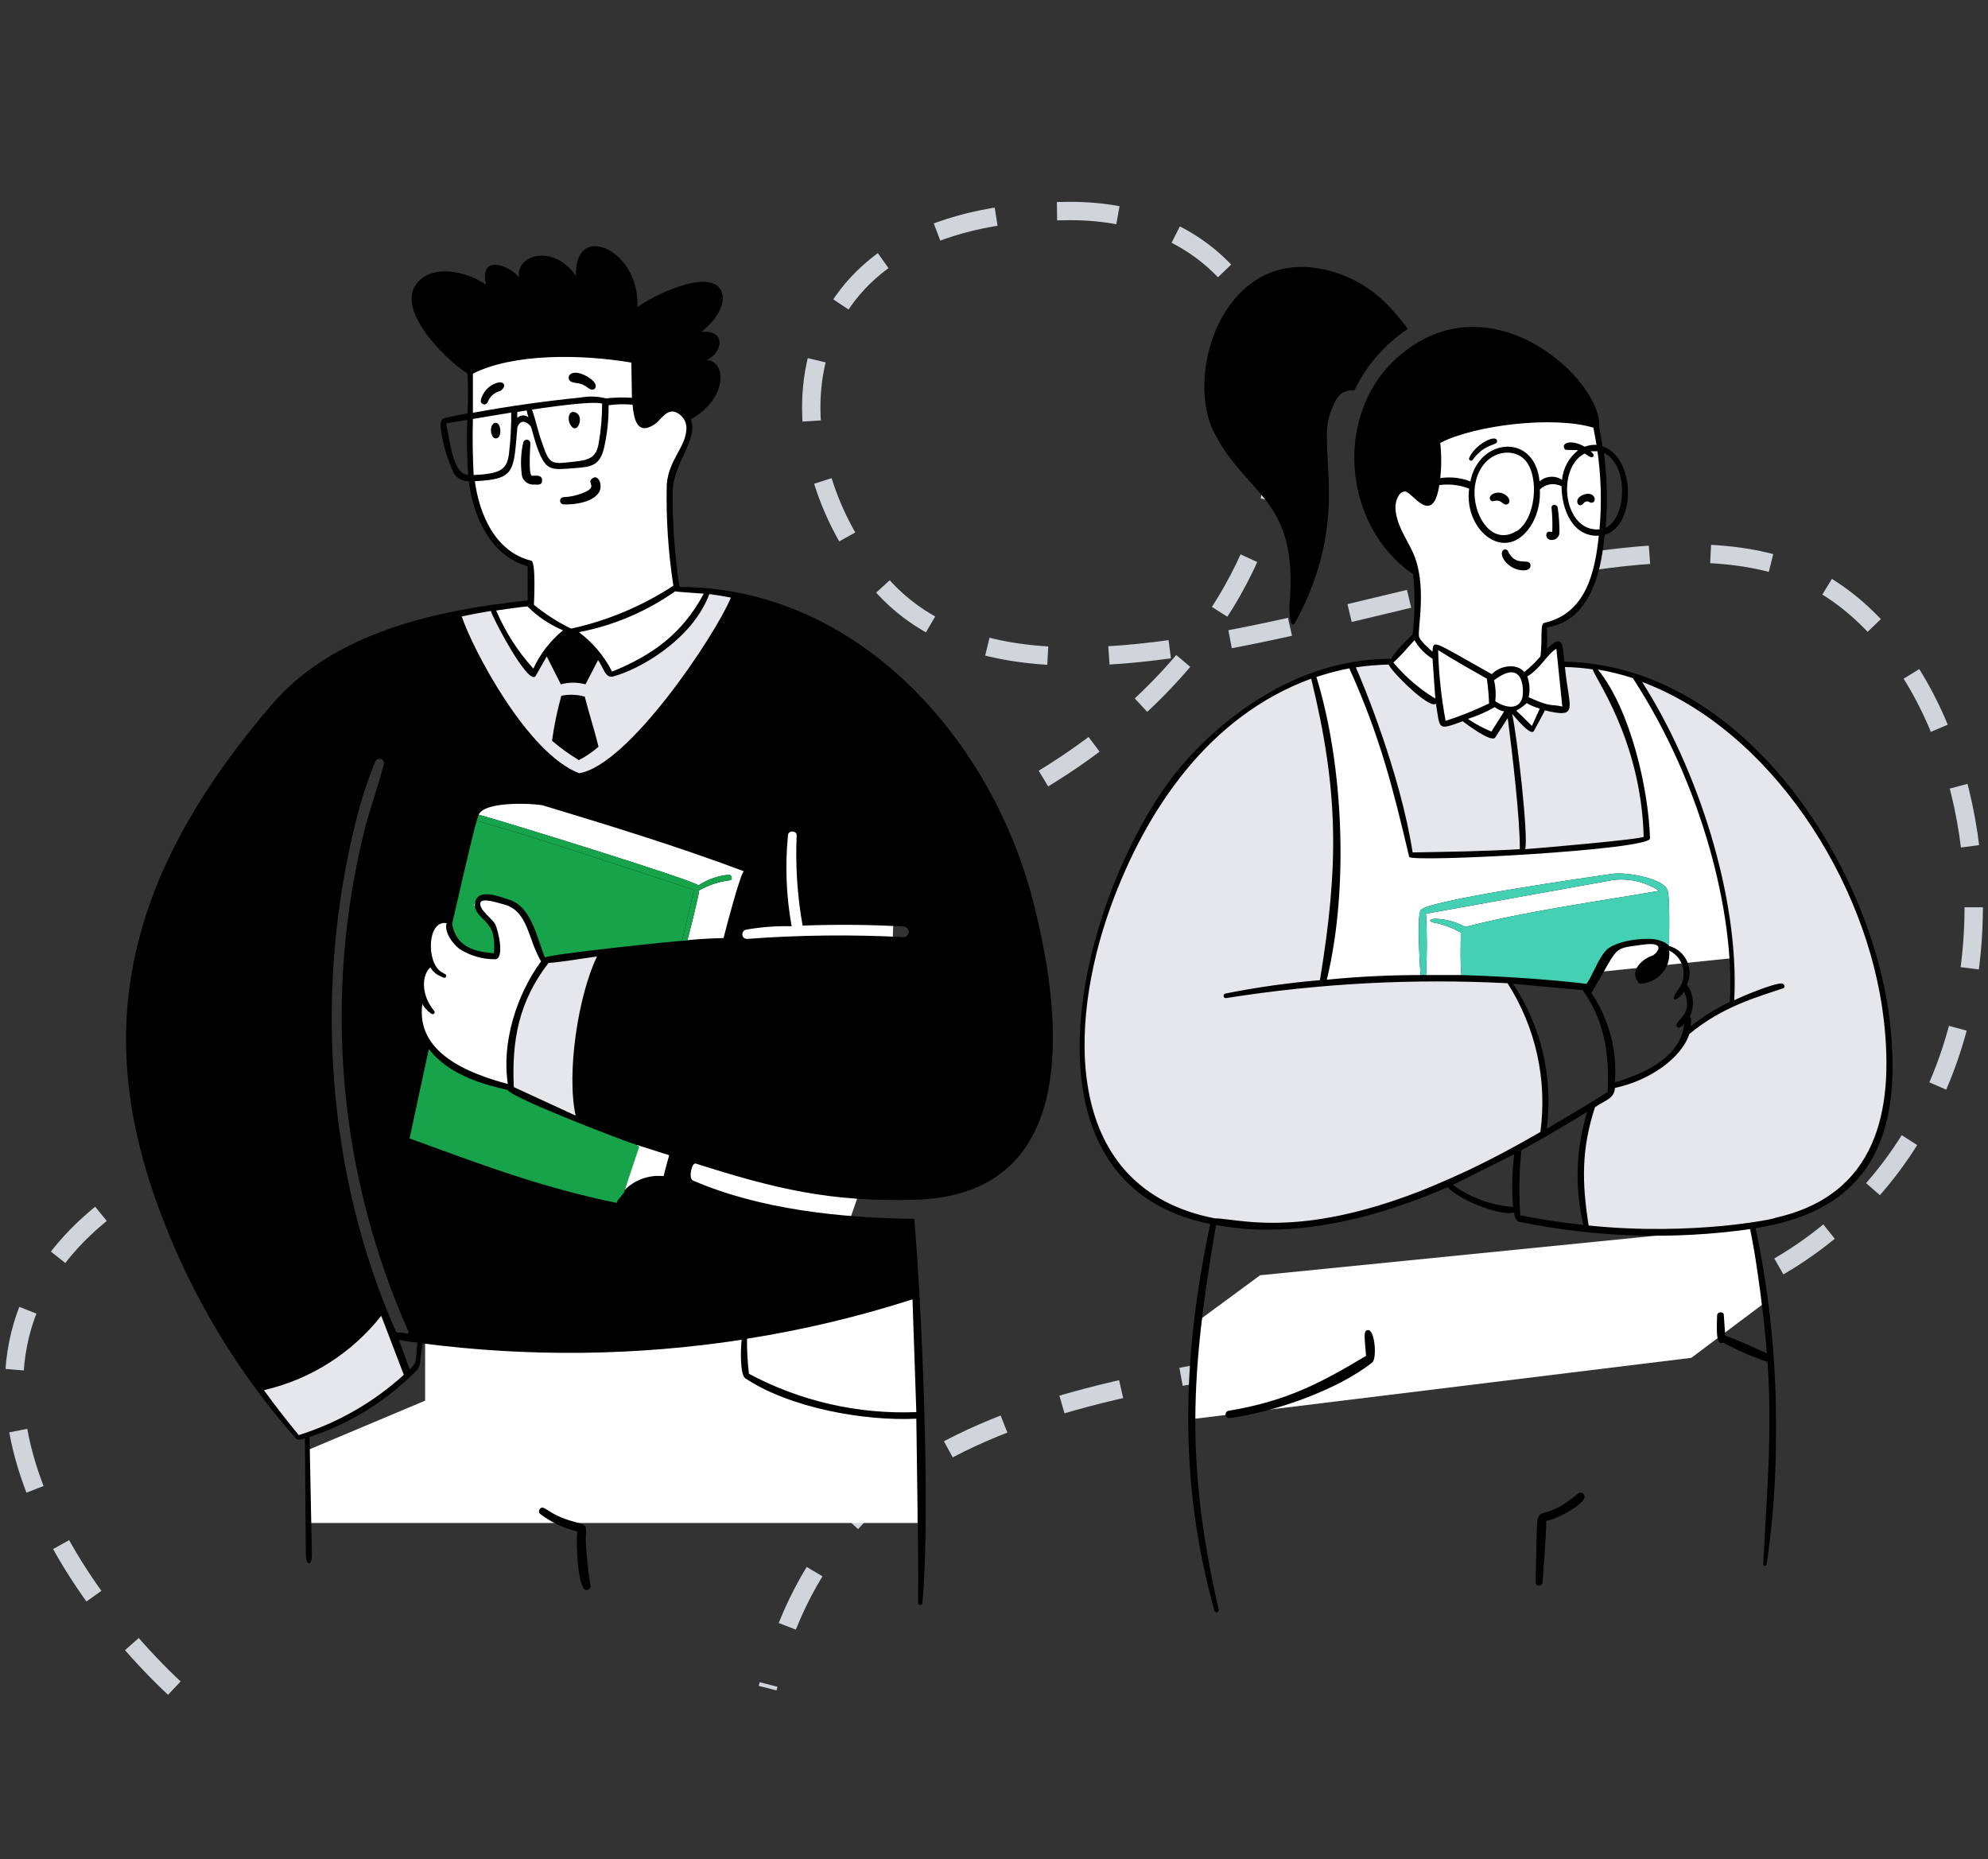
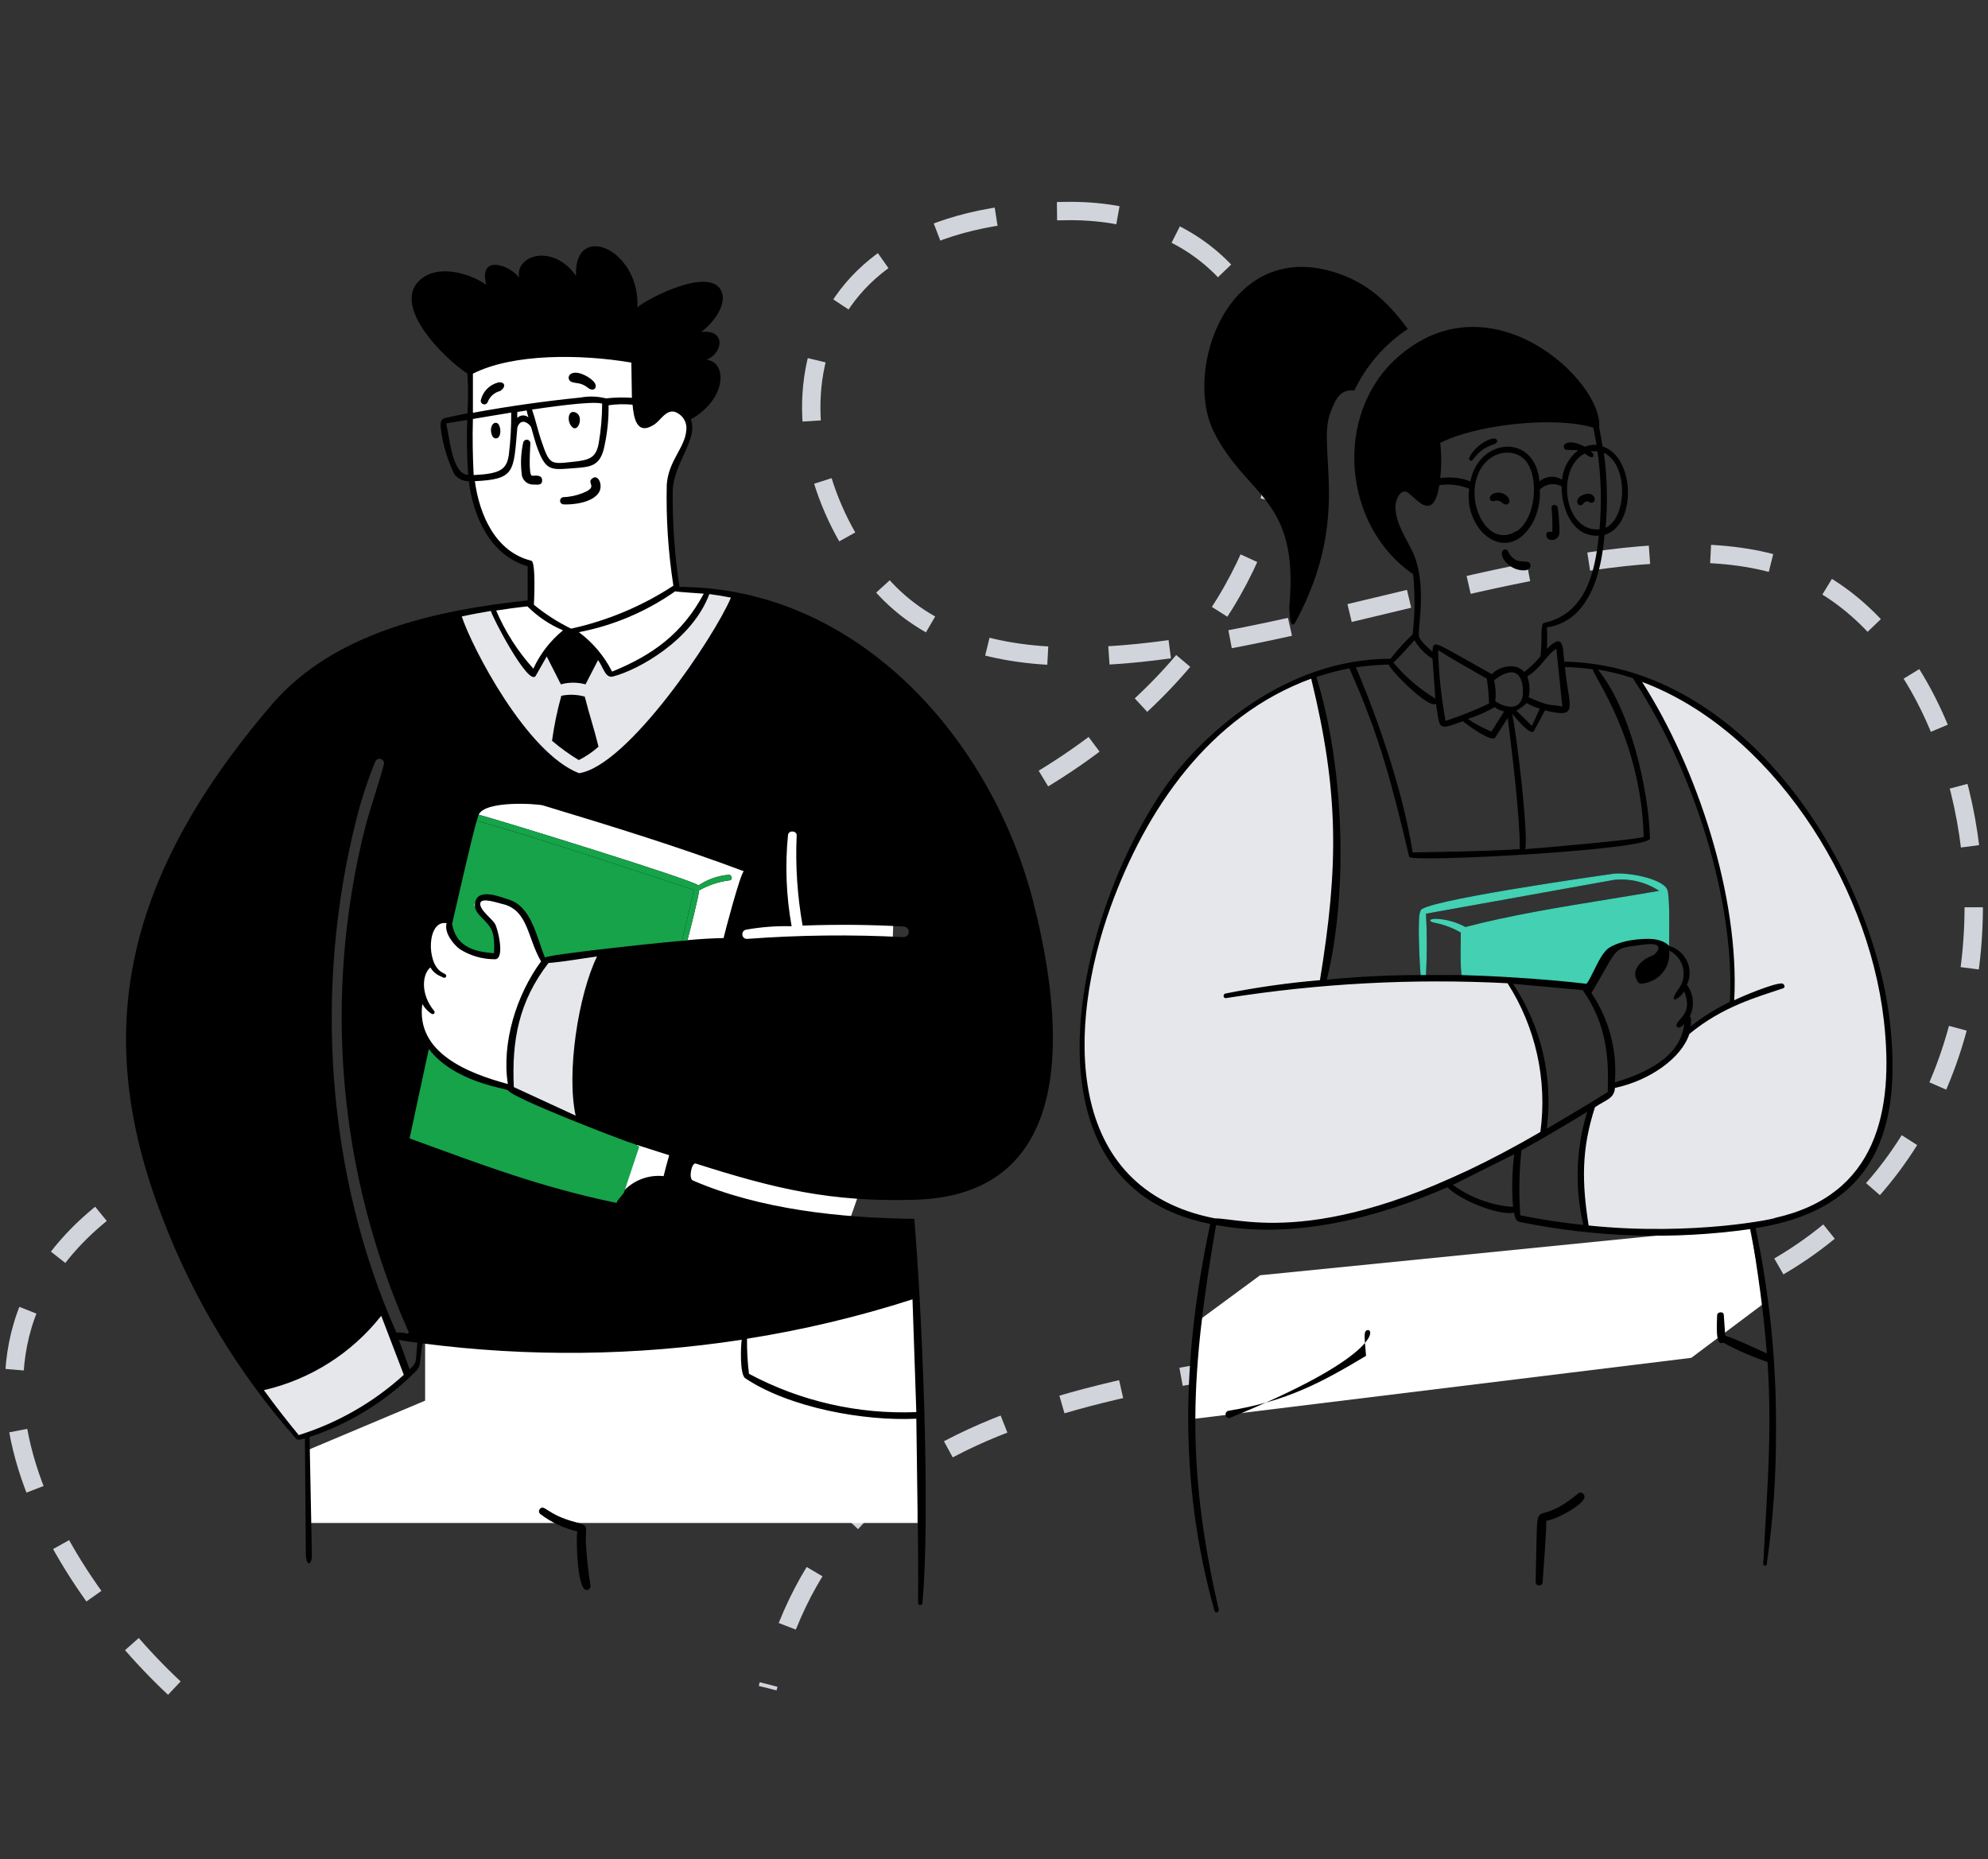
<svg xmlns="http://www.w3.org/2000/svg" width="325" height="304" viewBox="0 0 325 304" fill="none">
  <rect x="0" y="0" width="325" height="304" fill="#333333" stroke="none" />
  <path d="M28.499 276C7.666 256.5 -20.501 211.7 33.499 188.5C100.999 159.5 103.499 162.5 163.999 131C224.499 99.5 220.499 34.5 174.999 34.5C125.499 34.5 125.499 74.5 143.999 95.5C175.006 130.697 261.499 74 297.999 95.5C334.499 117 337.499 209 258.499 217C179.499 225 136.999 229 125.499 276" stroke="#D1D5DB" stroke-width="3" stroke-dasharray="10 10" />
  <path d="M78.5 84L77.5 79L77 78.5V75V65L77.5 56L88.5 52.5L103.5 56L108.5 62.5L110 65.5L112.5 69L112 72.5L110 77.5L109.5 84L110 90.5L110.5 96L115.5 96.5L112.5 101.5L106.5 107.5L100.5 110H99.5L97.5 107L93 103L89.5 106.5L87.5 110L86.5 109.5L82 102.5L80.5 99.5L86 99L86.5 98L87 92.5L84 91L80 87.5L78.5 84Z" fill="white" />
-   <path d="M226.5 78.5L231 71.5L239.5 65.5L257 66L260.5 69.5L261.5 74L262 80V87L261 93L259 98L255.5 101.5L252.5 102.5V107L254 106H255L255.179 108.5L263.5 109.5L267.5 110.5L280 126L289.5 156L246 160.5H231.5H223H216L218 152L218.5 138.5L218 127.5L216 115.5L215 110.5L221 109L227 108L231 104L232 99L231.5 93L229 87.5L226 82.5L226.5 78.5Z" fill="white" />
  <path d="M63 157L77 127.5H118L146.5 137L145 182L137.5 203.5H82L63 157Z" fill="white" />
  <path d="M69.5 229V215.5L150 208.5V249H50.5V237L69.5 229Z" fill="white" />
  <path d="M195 224.5L196.5 215.5L206 208.5L286 200.5L288.5 213L276.5 222L195 232V224.5Z" fill="white" />
  <path d="M66.5 224.5L64 218L61 212.5L55 217.5L41.5 225.5C43.5 228.333 47.8 234.2 49 235C54.6 234.6 63 227.833 66.5 224.5Z" fill="#E5E7EB" />
  <path d="M89 180.5L83.5 177.5V173L84.5 167L86.5 161.5L89.5 157H92L98.5 156L96.5 166.5L95.5 183.5L89 180.5Z" fill="#E5E7EB" />
  <path d="M86.5 124.5L73 101L80.5 99.5L82 102.5L85 108L87 110L87.5 109.5L89.5 107L92 108L96.5 106L98 108L100 110L105 108L110 104.5L112.5 101.5L114.5 99L115.5 96.5L119.5 97L120.5 98L119.5 103.5L113 116.5L95.5 129L86.5 124.5Z" fill="#E5E7EB" />
  <path d="M216 115L214.5 110.5L209 113L203.5 116.5L197 121.5L193 126.5L189.5 131L185.5 138L182 146L179.5 153.5L178 158.5L177 167.5V174L177.5 179.5L181.5 189.5L185 193.5L187.5 195.5L192 198L203.5 200.5H209L223 198.5L229.5 196L245.5 189L252.5 185.5V178L251.5 170.5L249 164.5L247 160.5L245 160H225.5L216 160.5L218.5 146.5V138L218 129.5L217 122.5L216 115Z" fill="#E5E7EB" />
  <path d="M259.5 201L258.5 196.5V192L259 185.5L260.5 180.5L263 179L263.5 177.5L270 175L274 172.5L275.5 169L283 164L283.5 159.5L282 148L279.5 136.5L273 120.5L267.5 111L270 111.5L280 117L290 126.5L298 137L305 152L308 163L309 175.5L308 181.5L306 189L300 195.5L292.5 199L279 201L267.5 201.5L259.5 201Z" fill="#E5E7EB" />
-   <path d="M224 116L221 109L227 108L229.5 111L235 115L236 118.5L239.5 117.5L244 120.5L246.5 116.5H247.5L250.5 119L252.5 116H255L256 115.5L255.5 108.5L260.5 109L262 111.5L266.5 122L269 131V137L249 139.5H231L228 129L224 116Z" fill="#E5E7EB" />
  <path d="M73.5 151.5L77 134H79L114 145L113 148.5L112 154L96.5 156L89 157L88 155L87 151L85.5 149L84 147.5L80.5 146.5H79L78 147L77.5 148L80 151L81 153.5V156H78.5L76 155L74.5 153.5L73.5 151.5Z" fill="#16A34A" />
  <path d="M64 190.5L68 171.5L69 170.5L72.5 173L75 175L79 176.5L82.5 177.5L85.5 179L93.5 182.5L96.5 183L104.5 184.5L102 193.5V198L64 190.5Z" fill="#16A34A" />
  <path d="M210.782 99.119C210.782 99.302 210.782 103.542 211.831 101.627C221.057 84.527 215.175 73.386 217.516 67.397C218.321 65.314 219.036 63.597 221.407 63.855C223.353 59.766 226.374 56.283 230.147 53.778C226.833 49.309 223.52 46.178 218.108 44.49C200.644 39.125 193.424 60.557 198.44 70.619C203.851 81.35 212.424 81.32 210.782 99.119ZM240.696 75.27C242.839 72.23 245.012 72.99 244.724 71.987C244.435 70.984 241.076 72.702 240.164 74.921C240.153 74.987 240.162 75.055 240.189 75.116C240.217 75.178 240.261 75.23 240.317 75.267C240.373 75.304 240.439 75.324 240.506 75.324C240.573 75.325 240.639 75.306 240.696 75.27ZM97.846 122.086C97.025 118.742 96.448 117.238 95.597 113.894C94.349 113.545 93.036 113.498 91.766 113.757C91.095 116.172 90.588 118.63 90.246 121.114C91.617 122.285 93.081 123.343 94.624 124.275C95.786 123.685 96.869 122.95 97.846 122.086Z" fill="black" />
-   <path d="M113.761 190.243C126.651 194.347 135.756 196.566 149.633 196.156C176.279 195.35 173.953 167.565 169.089 148.124C162.447 121.144 140.422 96.064 111.086 95.958C110.291 90.783 109.92 85.552 109.977 80.317C110.053 75.757 114.233 71.79 112.925 68.567C119.005 65.147 118.823 59.022 115.479 58.839C118.154 57.806 118.823 53.793 114.613 54.279C116.467 52.926 119.021 49.841 117.881 47.485C115.965 43.7 106.313 48.534 104.201 50.236C104.657 40.706 93.773 36.085 94.169 45.114C90.445 39.748 84.198 41.694 84.866 45.372C83.255 43.274 78.209 41.542 79.486 46.558C76.901 44.734 72.22 43.411 69.377 45.235C63.085 49.263 72.661 58.687 76.415 61.074C76.552 63.24 76.552 65.413 76.415 67.579C75.199 67.807 73.998 68.066 72.797 68.339C72.296 68.446 71.809 68.75 72.114 70.482C72.467 72.925 73.195 75.299 74.272 77.52C74.549 77.884 74.909 78.178 75.32 78.379C75.732 78.58 76.185 78.681 76.643 78.675C77.358 84.482 80.169 90.835 86.265 92.583V98.162C71.262 99.773 54.649 103.36 44.51 115.11C19.218 144.552 15.387 170.149 26.514 199.014C31.581 212.321 39.011 224.602 48.447 235.266C48.69 235.539 49.572 235.266 49.846 235.144C49.906 241.437 49.957 247.735 49.998 254.038C49.998 256.09 51.016 256.12 50.986 254.114L50.605 234.946C57.158 232.774 63.109 229.093 67.979 224.2C68.876 223.334 68.572 222.68 69.073 219.64C86.409 221.89 103.975 221.691 121.255 219.047C121.103 219.99 120.905 224.717 121.833 225.34C129.068 230.174 141.289 232.378 149.801 231.952C149.907 241.619 150.181 252.578 150.089 261.987C150.078 262.04 150.079 262.095 150.092 262.148C150.105 262.2 150.13 262.249 150.164 262.292C150.198 262.334 150.241 262.367 150.29 262.391C150.339 262.414 150.392 262.426 150.447 262.426C150.501 262.426 150.554 262.414 150.603 262.391C150.652 262.367 150.695 262.334 150.73 262.292C150.764 262.249 150.788 262.2 150.801 262.148C150.814 262.095 150.815 262.04 150.804 261.987C152.172 247.015 150.652 212.815 149.466 199.272C137.549 199.15 124.219 197.752 113.245 192.994C112.545 192.645 113.062 190 113.761 190.243ZM72.95 69.221L76.385 68.658C76.276 71.653 76.326 74.652 76.537 77.642C73.968 77.52 73.558 72.002 72.95 69.221ZM122.121 218.88C131.293 217.433 140.338 215.278 149.177 212.435L149.801 230.873C140.286 231.26 130.84 229.098 122.441 224.61C122.21 222.709 122.104 220.795 122.121 218.88ZM121.969 152C124.426 151.559 126.922 151.37 129.417 151.438C128.529 146.514 128.33 141.49 128.825 136.511C128.916 135.675 130.345 135.812 130.238 136.648C130.021 141.563 130.348 146.487 131.211 151.331C136.957 151.118 142.505 151.179 147.703 151.483C147.933 151.483 148.153 151.574 148.316 151.737C148.478 151.899 148.569 152.12 148.569 152.35C148.569 152.579 148.478 152.8 148.316 152.962C148.153 153.125 147.933 153.216 147.703 153.216C139.183 152.773 130.644 152.87 122.137 153.505C121.164 153.52 121.103 152.152 121.969 152ZM115.053 97.067C111.557 103.588 106.693 107.114 100.066 109.805C98.779 107.267 96.921 105.061 94.64 103.36C100.303 102.27 105.67 99.99 110.387 96.672C110.509 96.778 114.491 97.006 115.053 97.067ZM103.213 59.28L103.304 65.041C101.89 64.948 100.471 64.979 99.063 65.132C97.701 64.79 96.28 64.743 94.898 64.995C89.001 65.593 83.139 66.424 77.312 67.488V61.089C83.924 57.76 94.944 57.882 103.213 59.28ZM98.44 65.998C98.435 68.169 98.247 70.335 97.877 72.474C97.452 74.86 96.358 75.24 93.576 75.514C90.065 75.909 89.822 75.954 88.59 72.322C87.952 70.543 87.572 68.674 86.979 66.956C88.818 66.713 96.601 65.497 98.44 65.983V65.998ZM86.386 68.233C86.13 68.015 85.8 67.903 85.464 67.92C85.128 67.937 84.811 68.082 84.578 68.324C84.547 68 84.547 67.675 84.578 67.351L86.097 67.108C86.172 67.483 86.269 67.854 86.386 68.218V68.233ZM77.266 68.506C79.44 68.157 81.416 67.792 83.574 67.458C83.592 69.743 83.465 72.028 83.194 74.298C82.845 76.76 81.841 77.459 77.433 77.672C77.281 74.617 77.221 71.546 77.312 68.491L77.266 68.506ZM77.585 78.675C84.273 78.356 83.939 77.155 84.578 69.89C85.049 68.491 86.097 68.886 86.736 69.677C86.903 69.89 87.177 71.197 87.663 72.717C89.183 77.11 90.004 76.821 93.621 76.562C96.464 76.334 98.181 76.38 98.85 72.762C99.305 70.624 99.52 68.442 99.489 66.257C100.788 66.072 102.104 66.041 103.41 66.166C103.608 68.233 104.049 71.349 107.013 69.373C108.016 68.689 108.806 67.062 110.205 67.306C110.844 67.492 111.396 67.901 111.761 68.458C112.126 69.015 112.28 69.685 112.196 70.346C111.983 73.218 109.308 75.255 109.004 79.207C108.874 84.746 109.235 90.285 110.083 95.76C104.983 99.097 99.317 101.477 93.363 102.782C91.192 101.721 89.151 100.41 87.283 98.876C87.283 98.876 87.663 91.869 86.858 91.671C80.99 90.242 78.361 84.132 77.631 78.66L77.585 78.675ZM86.234 99.15C87.9 100.814 89.871 102.141 92.041 103.056C89.97 104.749 88.312 106.89 87.192 109.318C84.653 106.51 82.598 103.3 81.112 99.818C82.814 99.56 84.547 99.317 86.28 99.134L86.234 99.15ZM80.261 99.894C80.261 100.487 86.341 112.222 87.557 110.534L89.381 107.327L91.691 111.887C93.009 111.525 94.401 111.525 95.719 111.887L97.771 107.92C98.653 109.136 98.957 110.96 100.249 110.595C104.398 109.516 113.153 104.652 115.965 97.128C117.151 97.28 118.321 97.478 119.492 97.706C116.832 104.059 102.681 125.187 94.67 126.418C86.113 123.12 77.206 105.974 75.488 100.791C77.084 100.442 78.68 100.153 80.306 99.879L80.261 99.894ZM69.043 164.16C69.396 164.755 69.867 165.273 70.426 165.68C70.989 166.06 71.156 165.498 70.989 165.3C68.648 162.473 69.058 159.22 70.365 158.171C70.712 158.782 71.244 159.267 71.885 159.554L72.554 159.858C72.626 159.877 72.701 159.87 72.768 159.839C72.834 159.808 72.888 159.755 72.921 159.689C72.953 159.623 72.961 159.547 72.944 159.476C72.927 159.404 72.886 159.341 72.828 159.296L72.159 158.916C69.666 157.396 69.818 150.374 73.01 150.936C72.585 152.456 74.044 154.326 75.138 155.162C76.841 156.249 78.818 156.829 80.838 156.834C82.617 156.955 81.431 151.97 80.945 151.088C80.458 150.206 78.391 148.793 78.513 147.698C78.634 146.604 81.553 147.698 82.51 147.896C86.356 149.051 86.265 153.459 88.454 157.183C84.471 162.579 81.963 170.483 83.027 177.232C76.704 175.53 67.949 172.201 69.043 164.16ZM94.108 182.4L84 177.734C83.65 170.134 84.79 163.75 89.669 157.442C91.995 157.274 95.126 156.712 97.604 156.378C94.549 162.64 92.573 175.393 94.108 182.4ZM58.312 133.76C59.108 130.607 60.124 127.514 61.352 124.503C61.425 124.335 61.558 124.2 61.725 124.124C61.892 124.047 62.081 124.035 62.256 124.09C62.431 124.145 62.58 124.262 62.674 124.42C62.768 124.577 62.801 124.764 62.766 124.944C61.853 128.364 60.653 131.754 59.725 135.174C52.757 162.71 55.246 191.789 66.793 217.74C66.809 217.779 66.814 217.823 66.806 217.865C66.799 217.906 66.78 217.945 66.751 217.977C66.723 218.009 66.686 218.032 66.645 218.044C66.604 218.055 66.561 218.056 66.52 218.044C65.273 217.679 64.863 218.044 64.742 217.725C53.493 192.356 51.153 161.758 58.312 133.76ZM48.858 234.658C46.877 232.26 44.971 229.801 43.142 227.286C50.736 225.538 57.504 221.248 62.325 215.126L66.018 224.778C61.081 229.268 55.225 232.629 48.858 234.627V234.658ZM66.961 223.896C66.961 223.896 65.851 220.719 65.198 219.047C66.197 219.279 67.214 219.431 68.237 219.503C67.873 223.03 68.268 222.574 66.961 223.896ZM66.961 186.124C67.994 181.245 69.058 176.381 70.107 171.502C74.211 176.913 82.51 177.901 83.027 178.25C83.787 179.527 100.811 186.078 103.319 186.93C102.156 190.083 101.321 193.348 100.826 196.673C88.393 194.119 78.604 190.365 66.945 186.124H66.961ZM108.502 192.295C107.336 192.169 106.157 192.308 105.052 192.7C103.947 193.092 102.944 193.728 102.118 194.56L104.109 187.188L109.399 188.875C109.08 190 108.761 191.155 108.487 192.295H108.502ZM89.092 156.56C87.724 153.246 86.918 148.246 83.21 147.09C81.689 146.604 78.224 145.175 77.692 147.47C77.16 149.766 80.215 150.313 80.656 153.003C80.808 153.943 80.838 154.898 80.747 155.846C77.342 155.602 74.576 154.706 73.907 151.073C73.907 151.073 77.312 136.055 77.935 134.201C88.165 137.028 102.726 142.029 113.457 145.494L111.497 153.824C110.676 153.824 89.442 156.028 89.092 156.56ZM112.348 153.763C112.454 153.626 114.385 145.89 114.278 145.586C115.815 144.71 117.509 144.147 119.264 143.929C119.841 143.929 119.689 142.971 119.112 143.032C117.35 143.183 115.655 143.779 114.187 144.765C113.457 143.914 81.766 134.125 78.254 133.198C79.318 130.872 87.572 131.389 88.757 131.678C99.853 135.037 110.721 138.366 121.589 142.439C120.981 143.032 118.549 152.243 118.291 153.368C116.361 153.414 114.339 153.52 112.348 153.718V153.763ZM258.131 244.082C258.101 244.09 258.073 244.106 258.049 244.127C258.025 244.148 258.007 244.174 257.994 244.203L257.432 244.629C251.063 249.766 251.352 244.401 251.169 252.928C251.063 259.008 250.926 258.886 251.291 259.13C251.374 259.185 251.47 259.219 251.57 259.226C251.67 259.233 251.77 259.215 251.86 259.172C251.951 259.129 252.029 259.063 252.086 258.981C252.143 258.899 252.179 258.804 252.188 258.704C252.294 257.017 252.826 250.329 252.781 248.657C254.741 248.322 258.481 246.149 258.952 245.039C259.021 244.919 259.051 244.781 259.038 244.643C259.025 244.505 258.97 244.375 258.88 244.27C258.79 244.165 258.67 244.091 258.536 244.057C258.401 244.023 258.26 244.032 258.131 244.082ZM223.566 217.466C222.837 217.588 223.11 218.804 223.323 221.677C215.981 226.07 210.433 229.064 200.827 230.66C200.682 230.693 200.555 230.777 200.468 230.898C200.381 231.018 200.342 231.166 200.357 231.314C200.372 231.462 200.44 231.599 200.549 231.7C200.658 231.8 200.8 231.858 200.949 231.861C207.925 230.949 218.489 227.422 224.357 222.741C225.117 222.072 224.797 217.269 223.566 217.466ZM253.161 88.16C253.345 88.252 253.55 88.296 253.757 88.288C253.963 88.28 254.164 88.22 254.341 88.114C254.518 88.008 254.665 87.859 254.77 87.681C254.874 87.504 254.933 87.302 254.939 87.096C254.946 85.733 254.855 84.372 254.665 83.022C254.559 82.384 253.601 82.399 253.647 83.022C253.776 84.325 253.817 85.635 253.769 86.944C253.617 87.035 253.009 86.716 252.826 87.233C252.771 87.403 252.775 87.586 252.835 87.754C252.896 87.921 253.01 88.064 253.161 88.16ZM246.579 90.242C246.558 90.136 246.504 90.039 246.424 89.965C246.345 89.892 246.244 89.845 246.136 89.831C246.029 89.818 245.92 89.838 245.825 89.89C245.73 89.942 245.653 90.023 245.606 90.121C245.105 91.048 246.761 93.252 249.072 93.252C249.999 93.252 250.318 92.781 250.181 92.264C249.893 91.2 247.856 92.72 246.579 90.242ZM259.013 80.834C256.945 81.472 258.101 83.418 258.906 82.247C259.011 82.117 259.158 82.027 259.322 81.993C259.486 81.96 259.656 81.985 259.803 82.065C259.905 82.151 260.034 82.199 260.168 82.199C260.302 82.199 260.431 82.151 260.533 82.065C261.019 81.563 260.457 80.378 259.013 80.834ZM246.199 82.49C246.716 82.49 247.02 81.867 246.488 81.244C245.302 79.906 243.265 80.742 243.585 81.624C243.609 81.689 243.647 81.747 243.696 81.797C243.744 81.846 243.803 81.885 243.867 81.91C243.931 81.936 244 81.948 244.069 81.946C244.138 81.944 244.206 81.927 244.269 81.898C245.454 81.639 245.561 82.49 246.199 82.49Z" fill="black" />
+   <path d="M113.761 190.243C126.651 194.347 135.756 196.566 149.633 196.156C176.279 195.35 173.953 167.565 169.089 148.124C162.447 121.144 140.422 96.064 111.086 95.958C110.291 90.783 109.92 85.552 109.977 80.317C110.053 75.757 114.233 71.79 112.925 68.567C119.005 65.147 118.823 59.022 115.479 58.839C118.154 57.806 118.823 53.793 114.613 54.279C116.467 52.926 119.021 49.841 117.881 47.485C115.965 43.7 106.313 48.534 104.201 50.236C104.657 40.706 93.773 36.085 94.169 45.114C90.445 39.748 84.198 41.694 84.866 45.372C83.255 43.274 78.209 41.542 79.486 46.558C76.901 44.734 72.22 43.411 69.377 45.235C63.085 49.263 72.661 58.687 76.415 61.074C76.552 63.24 76.552 65.413 76.415 67.579C75.199 67.807 73.998 68.066 72.797 68.339C72.296 68.446 71.809 68.75 72.114 70.482C72.467 72.925 73.195 75.299 74.272 77.52C74.549 77.884 74.909 78.178 75.32 78.379C75.732 78.58 76.185 78.681 76.643 78.675C77.358 84.482 80.169 90.835 86.265 92.583V98.162C71.262 99.773 54.649 103.36 44.51 115.11C19.218 144.552 15.387 170.149 26.514 199.014C31.581 212.321 39.011 224.602 48.447 235.266C48.69 235.539 49.572 235.266 49.846 235.144C49.906 241.437 49.957 247.735 49.998 254.038C49.998 256.09 51.016 256.12 50.986 254.114L50.605 234.946C57.158 232.774 63.109 229.093 67.979 224.2C68.876 223.334 68.572 222.68 69.073 219.64C86.409 221.89 103.975 221.691 121.255 219.047C121.103 219.99 120.905 224.717 121.833 225.34C129.068 230.174 141.289 232.378 149.801 231.952C149.907 241.619 150.181 252.578 150.089 261.987C150.078 262.04 150.079 262.095 150.092 262.148C150.105 262.2 150.13 262.249 150.164 262.292C150.198 262.334 150.241 262.367 150.29 262.391C150.339 262.414 150.392 262.426 150.447 262.426C150.501 262.426 150.554 262.414 150.603 262.391C150.652 262.367 150.695 262.334 150.73 262.292C150.764 262.249 150.788 262.2 150.801 262.148C150.814 262.095 150.815 262.04 150.804 261.987C152.172 247.015 150.652 212.815 149.466 199.272C137.549 199.15 124.219 197.752 113.245 192.994C112.545 192.645 113.062 190 113.761 190.243ZM72.95 69.221L76.385 68.658C76.276 71.653 76.326 74.652 76.537 77.642C73.968 77.52 73.558 72.002 72.95 69.221ZM122.121 218.88C131.293 217.433 140.338 215.278 149.177 212.435L149.801 230.873C140.286 231.26 130.84 229.098 122.441 224.61C122.21 222.709 122.104 220.795 122.121 218.88ZM121.969 152C124.426 151.559 126.922 151.37 129.417 151.438C128.529 146.514 128.33 141.49 128.825 136.511C128.916 135.675 130.345 135.812 130.238 136.648C130.021 141.563 130.348 146.487 131.211 151.331C136.957 151.118 142.505 151.179 147.703 151.483C147.933 151.483 148.153 151.574 148.316 151.737C148.478 151.899 148.569 152.12 148.569 152.35C148.569 152.579 148.478 152.8 148.316 152.962C148.153 153.125 147.933 153.216 147.703 153.216C139.183 152.773 130.644 152.87 122.137 153.505C121.164 153.52 121.103 152.152 121.969 152ZM115.053 97.067C111.557 103.588 106.693 107.114 100.066 109.805C98.779 107.267 96.921 105.061 94.64 103.36C100.303 102.27 105.67 99.99 110.387 96.672C110.509 96.778 114.491 97.006 115.053 97.067ZM103.213 59.28L103.304 65.041C101.89 64.948 100.471 64.979 99.063 65.132C97.701 64.79 96.28 64.743 94.898 64.995C89.001 65.593 83.139 66.424 77.312 67.488V61.089C83.924 57.76 94.944 57.882 103.213 59.28ZM98.44 65.998C98.435 68.169 98.247 70.335 97.877 72.474C97.452 74.86 96.358 75.24 93.576 75.514C90.065 75.909 89.822 75.954 88.59 72.322C87.952 70.543 87.572 68.674 86.979 66.956C88.818 66.713 96.601 65.497 98.44 65.983V65.998ZM86.386 68.233C86.13 68.015 85.8 67.903 85.464 67.92C85.128 67.937 84.811 68.082 84.578 68.324C84.547 68 84.547 67.675 84.578 67.351L86.097 67.108C86.172 67.483 86.269 67.854 86.386 68.218V68.233ZM77.266 68.506C79.44 68.157 81.416 67.792 83.574 67.458C83.592 69.743 83.465 72.028 83.194 74.298C82.845 76.76 81.841 77.459 77.433 77.672C77.281 74.617 77.221 71.546 77.312 68.491L77.266 68.506ZM77.585 78.675C84.273 78.356 83.939 77.155 84.578 69.89C85.049 68.491 86.097 68.886 86.736 69.677C86.903 69.89 87.177 71.197 87.663 72.717C89.183 77.11 90.004 76.821 93.621 76.562C96.464 76.334 98.181 76.38 98.85 72.762C99.305 70.624 99.52 68.442 99.489 66.257C100.788 66.072 102.104 66.041 103.41 66.166C103.608 68.233 104.049 71.349 107.013 69.373C108.016 68.689 108.806 67.062 110.205 67.306C110.844 67.492 111.396 67.901 111.761 68.458C112.126 69.015 112.28 69.685 112.196 70.346C111.983 73.218 109.308 75.255 109.004 79.207C108.874 84.746 109.235 90.285 110.083 95.76C104.983 99.097 99.317 101.477 93.363 102.782C91.192 101.721 89.151 100.41 87.283 98.876C87.283 98.876 87.663 91.869 86.858 91.671C80.99 90.242 78.361 84.132 77.631 78.66L77.585 78.675ZM86.234 99.15C87.9 100.814 89.871 102.141 92.041 103.056C89.97 104.749 88.312 106.89 87.192 109.318C84.653 106.51 82.598 103.3 81.112 99.818C82.814 99.56 84.547 99.317 86.28 99.134L86.234 99.15ZM80.261 99.894C80.261 100.487 86.341 112.222 87.557 110.534L89.381 107.327L91.691 111.887C93.009 111.525 94.401 111.525 95.719 111.887L97.771 107.92C98.653 109.136 98.957 110.96 100.249 110.595C104.398 109.516 113.153 104.652 115.965 97.128C117.151 97.28 118.321 97.478 119.492 97.706C116.832 104.059 102.681 125.187 94.67 126.418C86.113 123.12 77.206 105.974 75.488 100.791C77.084 100.442 78.68 100.153 80.306 99.879L80.261 99.894ZM69.043 164.16C69.396 164.755 69.867 165.273 70.426 165.68C70.989 166.06 71.156 165.498 70.989 165.3C68.648 162.473 69.058 159.22 70.365 158.171C70.712 158.782 71.244 159.267 71.885 159.554L72.554 159.858C72.626 159.877 72.701 159.87 72.768 159.839C72.834 159.808 72.888 159.755 72.921 159.689C72.953 159.623 72.961 159.547 72.944 159.476C72.927 159.404 72.886 159.341 72.828 159.296L72.159 158.916C69.666 157.396 69.818 150.374 73.01 150.936C72.585 152.456 74.044 154.326 75.138 155.162C76.841 156.249 78.818 156.829 80.838 156.834C82.617 156.955 81.431 151.97 80.945 151.088C80.458 150.206 78.391 148.793 78.513 147.698C78.634 146.604 81.553 147.698 82.51 147.896C86.356 149.051 86.265 153.459 88.454 157.183C84.471 162.579 81.963 170.483 83.027 177.232C76.704 175.53 67.949 172.201 69.043 164.16ZM94.108 182.4L84 177.734C83.65 170.134 84.79 163.75 89.669 157.442C91.995 157.274 95.126 156.712 97.604 156.378C94.549 162.64 92.573 175.393 94.108 182.4ZM58.312 133.76C59.108 130.607 60.124 127.514 61.352 124.503C61.425 124.335 61.558 124.2 61.725 124.124C61.892 124.047 62.081 124.035 62.256 124.09C62.431 124.145 62.58 124.262 62.674 124.42C62.768 124.577 62.801 124.764 62.766 124.944C61.853 128.364 60.653 131.754 59.725 135.174C52.757 162.71 55.246 191.789 66.793 217.74C66.809 217.779 66.814 217.823 66.806 217.865C66.799 217.906 66.78 217.945 66.751 217.977C66.723 218.009 66.686 218.032 66.645 218.044C66.604 218.055 66.561 218.056 66.52 218.044C65.273 217.679 64.863 218.044 64.742 217.725C53.493 192.356 51.153 161.758 58.312 133.76ZM48.858 234.658C46.877 232.26 44.971 229.801 43.142 227.286C50.736 225.538 57.504 221.248 62.325 215.126L66.018 224.778C61.081 229.268 55.225 232.629 48.858 234.627V234.658ZM66.961 223.896C66.961 223.896 65.851 220.719 65.198 219.047C66.197 219.279 67.214 219.431 68.237 219.503C67.873 223.03 68.268 222.574 66.961 223.896ZM66.961 186.124C67.994 181.245 69.058 176.381 70.107 171.502C74.211 176.913 82.51 177.901 83.027 178.25C83.787 179.527 100.811 186.078 103.319 186.93C102.156 190.083 101.321 193.348 100.826 196.673C88.393 194.119 78.604 190.365 66.945 186.124H66.961ZM108.502 192.295C107.336 192.169 106.157 192.308 105.052 192.7C103.947 193.092 102.944 193.728 102.118 194.56L104.109 187.188L109.399 188.875C109.08 190 108.761 191.155 108.487 192.295H108.502ZM89.092 156.56C87.724 153.246 86.918 148.246 83.21 147.09C81.689 146.604 78.224 145.175 77.692 147.47C77.16 149.766 80.215 150.313 80.656 153.003C80.808 153.943 80.838 154.898 80.747 155.846C77.342 155.602 74.576 154.706 73.907 151.073C73.907 151.073 77.312 136.055 77.935 134.201C88.165 137.028 102.726 142.029 113.457 145.494L111.497 153.824C110.676 153.824 89.442 156.028 89.092 156.56ZM112.348 153.763C112.454 153.626 114.385 145.89 114.278 145.586C115.815 144.71 117.509 144.147 119.264 143.929C119.841 143.929 119.689 142.971 119.112 143.032C117.35 143.183 115.655 143.779 114.187 144.765C113.457 143.914 81.766 134.125 78.254 133.198C79.318 130.872 87.572 131.389 88.757 131.678C99.853 135.037 110.721 138.366 121.589 142.439C120.981 143.032 118.549 152.243 118.291 153.368C116.361 153.414 114.339 153.52 112.348 153.718V153.763ZM258.131 244.082C258.101 244.09 258.073 244.106 258.049 244.127C258.025 244.148 258.007 244.174 257.994 244.203L257.432 244.629C251.063 249.766 251.352 244.401 251.169 252.928C251.063 259.008 250.926 258.886 251.291 259.13C251.374 259.185 251.47 259.219 251.57 259.226C251.67 259.233 251.77 259.215 251.86 259.172C251.951 259.129 252.029 259.063 252.086 258.981C252.143 258.899 252.179 258.804 252.188 258.704C252.294 257.017 252.826 250.329 252.781 248.657C254.741 248.322 258.481 246.149 258.952 245.039C259.021 244.919 259.051 244.781 259.038 244.643C259.025 244.505 258.97 244.375 258.88 244.27C258.79 244.165 258.67 244.091 258.536 244.057C258.401 244.023 258.26 244.032 258.131 244.082ZM223.566 217.466C222.837 217.588 223.11 218.804 223.323 221.677C215.981 226.07 210.433 229.064 200.827 230.66C200.682 230.693 200.555 230.777 200.468 230.898C200.381 231.018 200.342 231.166 200.357 231.314C200.372 231.462 200.44 231.599 200.549 231.7C200.658 231.8 200.8 231.858 200.949 231.861C225.117 222.072 224.797 217.269 223.566 217.466ZM253.161 88.16C253.345 88.252 253.55 88.296 253.757 88.288C253.963 88.28 254.164 88.22 254.341 88.114C254.518 88.008 254.665 87.859 254.77 87.681C254.874 87.504 254.933 87.302 254.939 87.096C254.946 85.733 254.855 84.372 254.665 83.022C254.559 82.384 253.601 82.399 253.647 83.022C253.776 84.325 253.817 85.635 253.769 86.944C253.617 87.035 253.009 86.716 252.826 87.233C252.771 87.403 252.775 87.586 252.835 87.754C252.896 87.921 253.01 88.064 253.161 88.16ZM246.579 90.242C246.558 90.136 246.504 90.039 246.424 89.965C246.345 89.892 246.244 89.845 246.136 89.831C246.029 89.818 245.92 89.838 245.825 89.89C245.73 89.942 245.653 90.023 245.606 90.121C245.105 91.048 246.761 93.252 249.072 93.252C249.999 93.252 250.318 92.781 250.181 92.264C249.893 91.2 247.856 92.72 246.579 90.242ZM259.013 80.834C256.945 81.472 258.101 83.418 258.906 82.247C259.011 82.117 259.158 82.027 259.322 81.993C259.486 81.96 259.656 81.985 259.803 82.065C259.905 82.151 260.034 82.199 260.168 82.199C260.302 82.199 260.431 82.151 260.533 82.065C261.019 81.563 260.457 80.378 259.013 80.834ZM246.199 82.49C246.716 82.49 247.02 81.867 246.488 81.244C245.302 79.906 243.265 80.742 243.585 81.624C243.609 81.689 243.647 81.747 243.696 81.797C243.744 81.846 243.803 81.885 243.867 81.91C243.931 81.936 244 81.948 244.069 81.946C244.138 81.944 244.206 81.927 244.269 81.898C245.454 81.639 245.561 82.49 246.199 82.49Z" fill="black" />
  <path d="M95.78 252.32C95.658 249.493 96.525 249.478 93.834 248.794C89.517 247.638 88.985 245.906 88.286 246.681C88.232 246.735 88.189 246.798 88.159 246.869C88.13 246.939 88.115 247.015 88.115 247.091C88.115 247.168 88.13 247.243 88.159 247.314C88.189 247.384 88.232 247.448 88.286 247.502C90.082 248.886 92.156 249.866 94.366 250.374C94.169 251.894 94.366 259.966 95.886 259.966C96.048 259.964 96.204 259.905 96.326 259.799C96.449 259.694 96.53 259.548 96.555 259.388C96.172 257.047 95.914 254.688 95.78 252.32ZM88.621 78.69C88.712 77.839 88.089 77.702 87.253 77.778H86.979C86.325 77.778 86.705 72.945 86.705 72.489C86.708 72.347 86.66 72.209 86.569 72.1C86.479 71.991 86.352 71.918 86.213 71.894C86.073 71.87 85.929 71.897 85.808 71.97C85.686 72.043 85.595 72.157 85.55 72.291C85.171 73.956 85.078 75.672 85.277 77.368C85.278 77.623 85.332 77.875 85.434 78.108C85.537 78.341 85.686 78.551 85.872 78.725C86.058 78.899 86.278 79.032 86.519 79.118C86.758 79.203 87.013 79.239 87.268 79.222C87.906 79.253 88.56 79.329 88.621 78.69ZM96.768 78.265C95.856 79.055 97.908 79.572 95.248 80.621C94.23 81.024 93.15 81.251 92.056 81.29C91.917 81.312 91.79 81.383 91.699 81.49C91.608 81.598 91.558 81.734 91.558 81.875C91.558 82.016 91.608 82.152 91.699 82.259C91.79 82.366 91.917 82.438 92.056 82.46C93.378 82.551 96.874 82.278 97.938 80.469C98.607 79.329 97.801 77.368 96.768 78.265ZM81.401 69.266C80.747 68.734 79.957 69.738 80.382 71.03C80.504 71.41 80.747 71.729 81.157 71.668C81.993 71.546 81.948 69.753 81.401 69.266ZM81.401 62.548C80.705 62.732 80.074 63.104 79.578 63.625C79.081 64.145 78.739 64.793 78.589 65.497C78.582 65.633 78.623 65.767 78.704 65.877C78.785 65.987 78.901 66.066 79.033 66.1C79.165 66.134 79.305 66.121 79.429 66.064C79.553 66.007 79.653 65.908 79.713 65.786C79.873 65.329 80.144 64.921 80.503 64.597C80.862 64.273 81.296 64.044 81.765 63.931C82.921 63.141 82.404 62.32 81.401 62.548ZM94.199 67.488C92.801 66.774 92.603 69.008 93.576 69.859C94.549 70.71 95.43 68.111 94.199 67.488ZM93.439 62.442C94.275 62.761 94.883 62.442 96.16 63.43C97.133 64.174 97.862 63.232 97.026 62.35C96.19 61.469 94.245 60.496 93.287 61.15C93.175 61.224 93.086 61.328 93.029 61.451C92.972 61.573 92.951 61.708 92.967 61.842C92.982 61.976 93.035 62.103 93.118 62.209C93.202 62.314 93.313 62.395 93.439 62.442ZM308.929 166.82C305.889 141.482 285.157 108.726 255.729 108.178C255.456 105.959 255.729 103.223 252.887 106.081C252.955 104.911 252.955 103.739 252.887 102.57C254.853 102.308 256.665 101.367 258.009 99.91C261.049 96.596 261.901 91.762 262.326 87.446C267.57 85.926 267.357 74.723 261.992 72.99C261.825 71.942 261.642 70.893 261.429 69.859C262.129 62.396 243.676 44.886 228.43 58.459C217.942 67.807 219.508 86.002 231.014 93.875C231.346 97.146 231.32 100.444 230.938 103.71C229.634 104.949 228.424 106.286 227.321 107.707C210.19 107.707 197.209 119.867 191.768 126.92C176.568 146.802 164.408 193.481 197.848 200.108C193.288 221.57 192.573 242.09 198.562 263.416C198.602 263.491 198.667 263.549 198.745 263.581C198.824 263.613 198.911 263.617 198.992 263.592C199.073 263.567 199.143 263.514 199.189 263.443C199.235 263.372 199.256 263.287 199.246 263.203C193.744 239.278 194.686 224.109 198.805 200.29C211.467 202.646 225.01 199.181 236.638 194.104C238.857 196.399 245.409 198.831 247.506 198.254C247.673 199.105 247.81 199.622 248.403 199.774C260.844 202.327 273.631 202.723 286.205 200.944C287.3 207.434 288.318 214.487 288.85 221.282C286.996 220.446 283.895 218.971 282.041 218.378L281.813 215.034C281.813 214.335 280.733 214.457 280.718 215.034C280.718 216.098 280.323 220.309 281.691 219.503C284.018 220.767 286.449 221.83 288.957 222.68C289.747 234.338 288.835 244.234 288.257 255.71C288.258 255.778 288.282 255.844 288.327 255.896C288.371 255.948 288.432 255.982 288.5 255.993C288.567 256.004 288.637 255.991 288.695 255.956C288.754 255.92 288.798 255.866 288.82 255.801C289.86 248.628 290.368 241.388 290.34 234.141C290.442 222.937 289.326 211.755 287.011 200.792C306.741 197.737 310.997 184.467 308.929 166.82ZM262.493 86.26C262.846 82.183 262.749 78.08 262.205 74.024C266.293 76 265.959 84.74 262.493 86.29V86.26ZM255.836 109.06C257.362 109.088 258.886 109.215 260.396 109.44C260.472 110.55 268.285 120.779 268.71 136.8C268.71 137.195 251.017 138.73 249.345 138.837C249.893 136.618 247.993 120.171 247.202 116.706C247.567 117.101 250.242 120.445 250.759 119.518C251.276 118.59 251.975 117.268 252.568 116.143C258.268 117.542 256.474 115.809 255.836 109.045V109.06ZM244.375 115.626C244.822 115.972 245.342 116.211 245.895 116.326L243.813 119.609C242.465 119.05 241.176 118.358 239.967 117.542C241.498 117.049 242.975 116.402 244.375 115.611V115.626ZM236.334 117.876C235.62 114.054 235.208 110.181 235.103 106.294C237.687 107.92 240.393 109.44 243.068 110.96C243.265 112.305 243.386 113.66 243.433 115.018C241.131 116.119 238.76 117.068 236.334 117.861V117.876ZM244.451 114.654C244.583 113.506 244.517 112.344 244.253 111.218C249.391 107.297 249.163 113.438 248.813 114.258C247.932 116.69 244.877 115.003 244.451 114.638V114.654ZM251.717 115.87C251.306 116.812 250.865 117.739 250.44 118.682C249.589 117.861 248.768 116.994 247.886 116.204C248.495 115.849 249.066 115.431 249.589 114.958C250.257 115.345 250.972 115.647 251.717 115.854V115.87ZM254.437 106.081C254.757 109.227 255.091 112.374 255.41 115.52C253.389 115.049 253.753 115.733 249.908 114C250.153 112.866 250.074 111.686 249.68 110.595C251.929 109.227 252.841 107.038 254.437 106.066V106.081ZM261.49 86.549C255.593 87.05 254.361 76.562 259.058 74.146C259.377 74.298 260.107 74.997 260.426 74.678C260.745 74.358 260.274 73.994 260.046 73.781H261.156C261.756 78.005 261.868 82.284 261.49 86.534V86.549ZM260.472 69.829L261.004 72.732C260.346 72.695 259.688 72.799 259.073 73.036C256.52 71.622 255.045 72.626 255.881 73.507C256.049 73.629 257.401 73.507 257.994 73.629C257.248 74.208 256.63 74.935 256.177 75.764C255.725 76.593 255.448 77.506 255.365 78.447C254.808 78.081 254.146 77.908 253.482 77.955C252.817 78.002 252.186 78.265 251.686 78.706C250.926 70.726 241.761 71.562 240.377 78.706C238.811 78.098 237.112 77.915 235.453 78.174C235.665 76.259 235.665 74.327 235.453 72.413C241.137 69.479 253.981 67.959 260.472 69.92V69.829ZM247.917 86.822C243.691 89.467 240.499 83.782 241.137 79.39C241.973 73.766 247.385 72.717 249.513 75.453C251.641 78.189 251.063 84.892 247.917 86.868V86.822ZM230.969 90.288C229.859 87.932 228.157 85.591 228.126 82.886C228.126 82.004 228.628 80.317 229.737 80.362C230.847 80.408 234.221 86.23 235.301 79.314C236.95 79.085 238.63 79.284 240.18 79.891C239.222 86.807 246.442 92.644 250.546 85.5C251.436 83.819 251.846 81.926 251.732 80.028C252.193 79.575 252.786 79.281 253.426 79.188C254.065 79.095 254.718 79.208 255.289 79.511C255.289 83.174 257.052 87.826 261.369 87.582C260.761 93.586 259.241 100.32 252.446 101.84C251.732 101.992 252.188 104.576 251.838 107.312C251.049 108.254 250.162 109.11 249.193 109.866C247.917 108.346 245.135 108.847 243.889 110.23C234.145 104.789 234.358 104.485 234.176 106.552C233.598 106.02 232.185 104.804 231.987 104.09C231.683 102.919 233.401 95.638 230.969 90.288ZM231.242 104.667C231.958 105.909 232.971 106.954 234.191 107.707L234.647 114.213C232.052 112.645 229.735 110.657 227.792 108.33C228.962 107.266 230.163 105.838 231.242 104.667ZM227.047 108.65C227.047 109.334 233.613 116.052 234.753 115.049C235.437 119.305 234.951 119.442 239.131 117.922C239.724 118.393 243.843 121.478 244.436 120.582C245.029 119.685 245.804 118.438 246.488 117.39C247.248 123.302 248.494 133.882 248.464 138.837C242.627 139.186 236.775 139.262 230.938 139.369C228.932 126.464 222.776 111.598 221.651 109.106C223.439 108.847 225.241 108.695 227.047 108.65ZM220.587 109.273C225.603 120.399 227.67 128.653 230.376 140.098C230.604 141.056 270.169 138.958 269.744 137.058C269.501 128.957 266.537 115.976 261.232 109.47C263.164 109.793 265.07 110.26 266.932 110.869C278.241 128.136 283.652 149.568 282.785 163.81C280.514 164.899 278.373 166.24 276.401 167.808C276.401 167.398 276.629 166.501 276.249 166.182C276.653 165.36 276.822 164.443 276.739 163.531C276.656 162.62 276.324 161.749 275.778 161.014C276.064 160.411 276.214 159.754 276.218 159.087C276.222 158.421 276.08 157.761 275.802 157.156C275.524 156.55 275.116 156.012 274.608 155.581C274.1 155.15 273.503 154.836 272.86 154.66C272.86 153.231 273.042 146.406 272.556 145.418C271.689 143.549 265.761 142.546 263.649 142.865C260.973 143.245 231.546 147.425 232.245 148.945C231.622 149.325 232.139 158.734 232.245 159.418C227.118 159.418 222.006 159.671 216.909 160.178C220.526 145.327 219.629 124.974 215.206 110.686C216.967 110.098 218.764 109.626 220.587 109.273ZM274.441 168.021C274.804 167.918 275.121 167.692 275.337 167.382C274.805 172.915 268.68 175.59 263.998 176.958C264.412 171.796 263.061 166.646 260.168 162.351C264.895 154.447 263.36 155.177 268.619 154.447C272.617 153.885 270.808 155.967 270.139 156.241C268.467 156.803 266.613 158.521 267.601 160.254C267.92 160.831 267.981 161.014 269.394 160.618C270.498 160.302 271.453 159.604 272.09 158.65C272.728 157.695 273.006 156.545 272.875 155.405C273.446 155.68 273.947 156.081 274.341 156.578C274.734 157.075 275.01 157.655 275.148 158.273C275.285 158.892 275.281 159.534 275.135 160.151C274.988 160.767 274.704 161.343 274.304 161.834C272.556 164.388 274.608 163.354 275.322 162.093C276.842 165.726 274.289 166.501 274.076 167.55C274.062 167.605 274.061 167.663 274.073 167.719C274.085 167.775 274.109 167.828 274.144 167.873C274.179 167.919 274.224 167.956 274.276 167.981C274.327 168.007 274.383 168.02 274.441 168.021ZM252.872 184.498C253.94 176.207 251.981 167.809 247.354 160.846L258.739 161.88C262.767 167.519 263.025 173.341 262.828 178.6C262.889 178.387 263.025 178.585 252.933 184.498H252.872ZM234.358 150.83C235.926 151.116 237.433 151.671 238.812 152.471C238.812 154.69 238.69 157.229 238.918 159.418H233.127C233.302 156.076 233.302 152.727 233.127 149.386L263.801 143.868C266.41 143.575 269.039 144.204 271.233 145.646C260.989 147.44 249.482 148.96 239.572 151.559C238.112 150.762 236.491 150.305 234.829 150.222C233.629 150.191 233.492 150.632 234.358 150.83ZM247.354 197.326C243.803 197.072 240.395 195.824 237.52 193.724L247.552 188.708C247.19 191.566 247.124 194.454 247.354 197.326ZM198.593 199.196C173.725 194.347 174.546 167.671 181.569 148.261C187.375 132.24 197.741 117.04 214.355 110.96C218.915 129.58 218.839 141.649 215.784 160.254C210.594 160.691 205.433 161.422 200.325 162.442C199.885 162.549 199.961 163.248 200.432 163.187C215.647 160.772 231.073 159.957 246.457 160.755C251.069 167.971 252.971 176.589 251.823 185.075C217.988 204.774 203.396 199.196 198.593 199.196ZM248.54 198.71C248.286 195.165 248.347 191.604 248.722 188.07C252.401 186.048 255.881 183.966 259.484 181.777C257.626 187.776 257.406 194.162 258.845 200.275C255.407 199.918 251.989 199.395 248.601 198.71H248.54ZM259.712 200.366C258.602 193.344 258.511 187.902 260.745 181.032C262.433 179.846 263.892 179.664 264.013 177.87C269.774 176.654 274.927 172.93 276.173 169.054C281.676 164.494 287.437 162.974 291.525 161.576C291.951 161.424 291.677 160.786 291.267 160.786C289.838 160.786 284.792 162.898 283.515 163.537C284.397 146.574 277.435 125.537 268.452 111.492C289.23 119.259 305.342 143.807 307.972 166.82C309.659 181.579 306.862 195.426 290.127 199.135C290.872 199.12 277.161 202.16 259.712 200.366Z" fill="black" />
  <path fill-rule="evenodd" clip-rule="evenodd" d="M272.87 153.602C272.901 151.191 272.964 146.248 272.556 145.418C271.69 143.549 265.762 142.546 263.649 142.865C260.974 143.245 231.546 147.425 232.246 148.945C231.622 149.325 232.139 158.734 232.246 159.418H233.127H238.918C242.512 159.509 251.629 159.923 259.35 160.846C259.667 160.519 260.06 159.72 260.51 158.805C261.224 157.354 262.081 155.613 263.001 155C264.501 154 267.001 153.5 269.501 153.5C271.501 153.5 272.574 154.273 272.86 154.66C272.86 154.431 272.865 154.063 272.87 153.602ZM234.358 150.83C235.926 151.116 237.433 151.671 238.812 152.471C238.812 153.034 238.804 153.618 238.796 154.212C238.773 155.956 238.748 157.784 238.918 159.418H233.127C233.302 156.076 233.302 152.727 233.127 149.386L263.801 143.868C266.41 143.575 269.039 144.204 271.233 145.646C268.534 146.119 265.748 146.572 262.926 147.032C255.036 148.316 246.871 149.645 239.572 151.559C238.112 150.762 236.491 150.305 234.829 150.222C233.629 150.191 233.492 150.632 234.358 150.83Z" fill="#43D0B3" />
  <path d="M113.456 145.494C102.725 142.029 88.163 137.028 77.934 134.201L78.253 133.198C81.764 134.125 113.456 143.914 114.186 144.765C115.654 143.779 117.349 143.183 119.11 143.032C119.688 142.971 119.84 143.929 119.262 143.929C117.508 144.147 115.813 144.71 114.277 145.586C114.383 145.89 112.453 153.626 112.346 153.763L111.495 153.824L113.456 145.494Z" fill="#16A34A" />
  <path d="M100.707 196.613C101.201 193.288 102.037 190.023 103.2 186.87C104.16 187.165 104.466 187.413 104.499 187.5L101.999 195L100.707 196.613Z" fill="#16A34A" />
</svg>